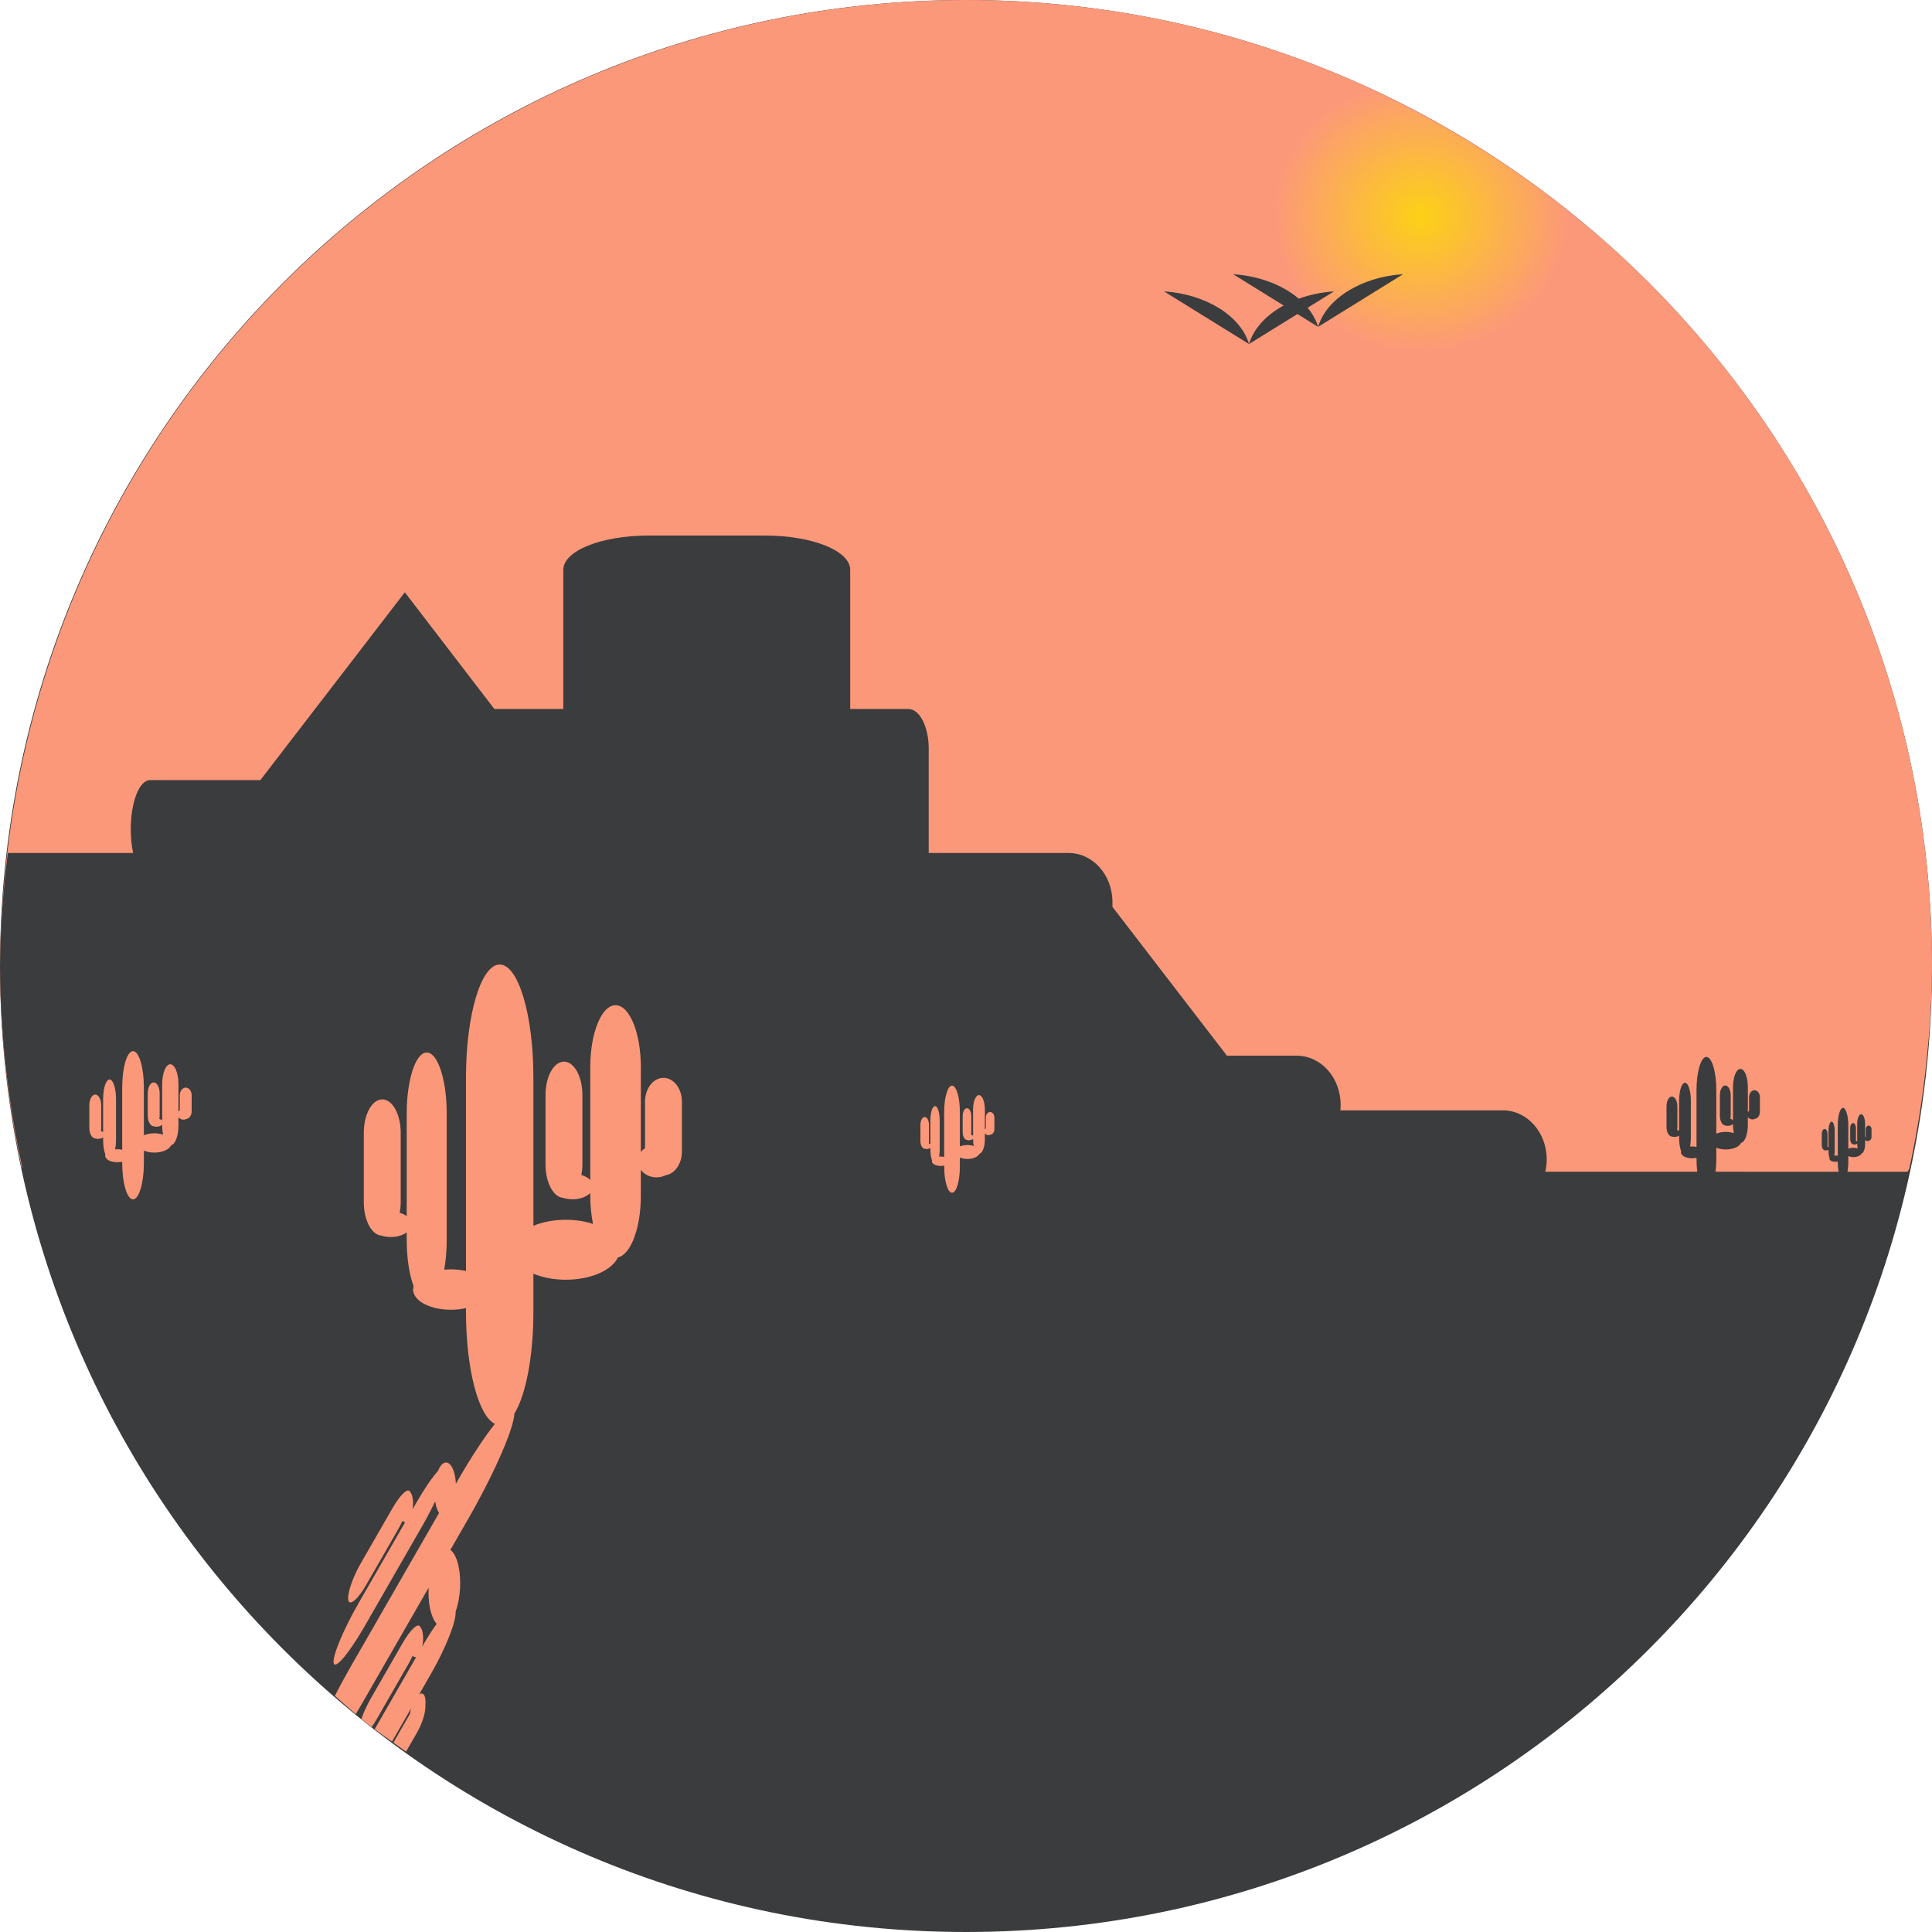
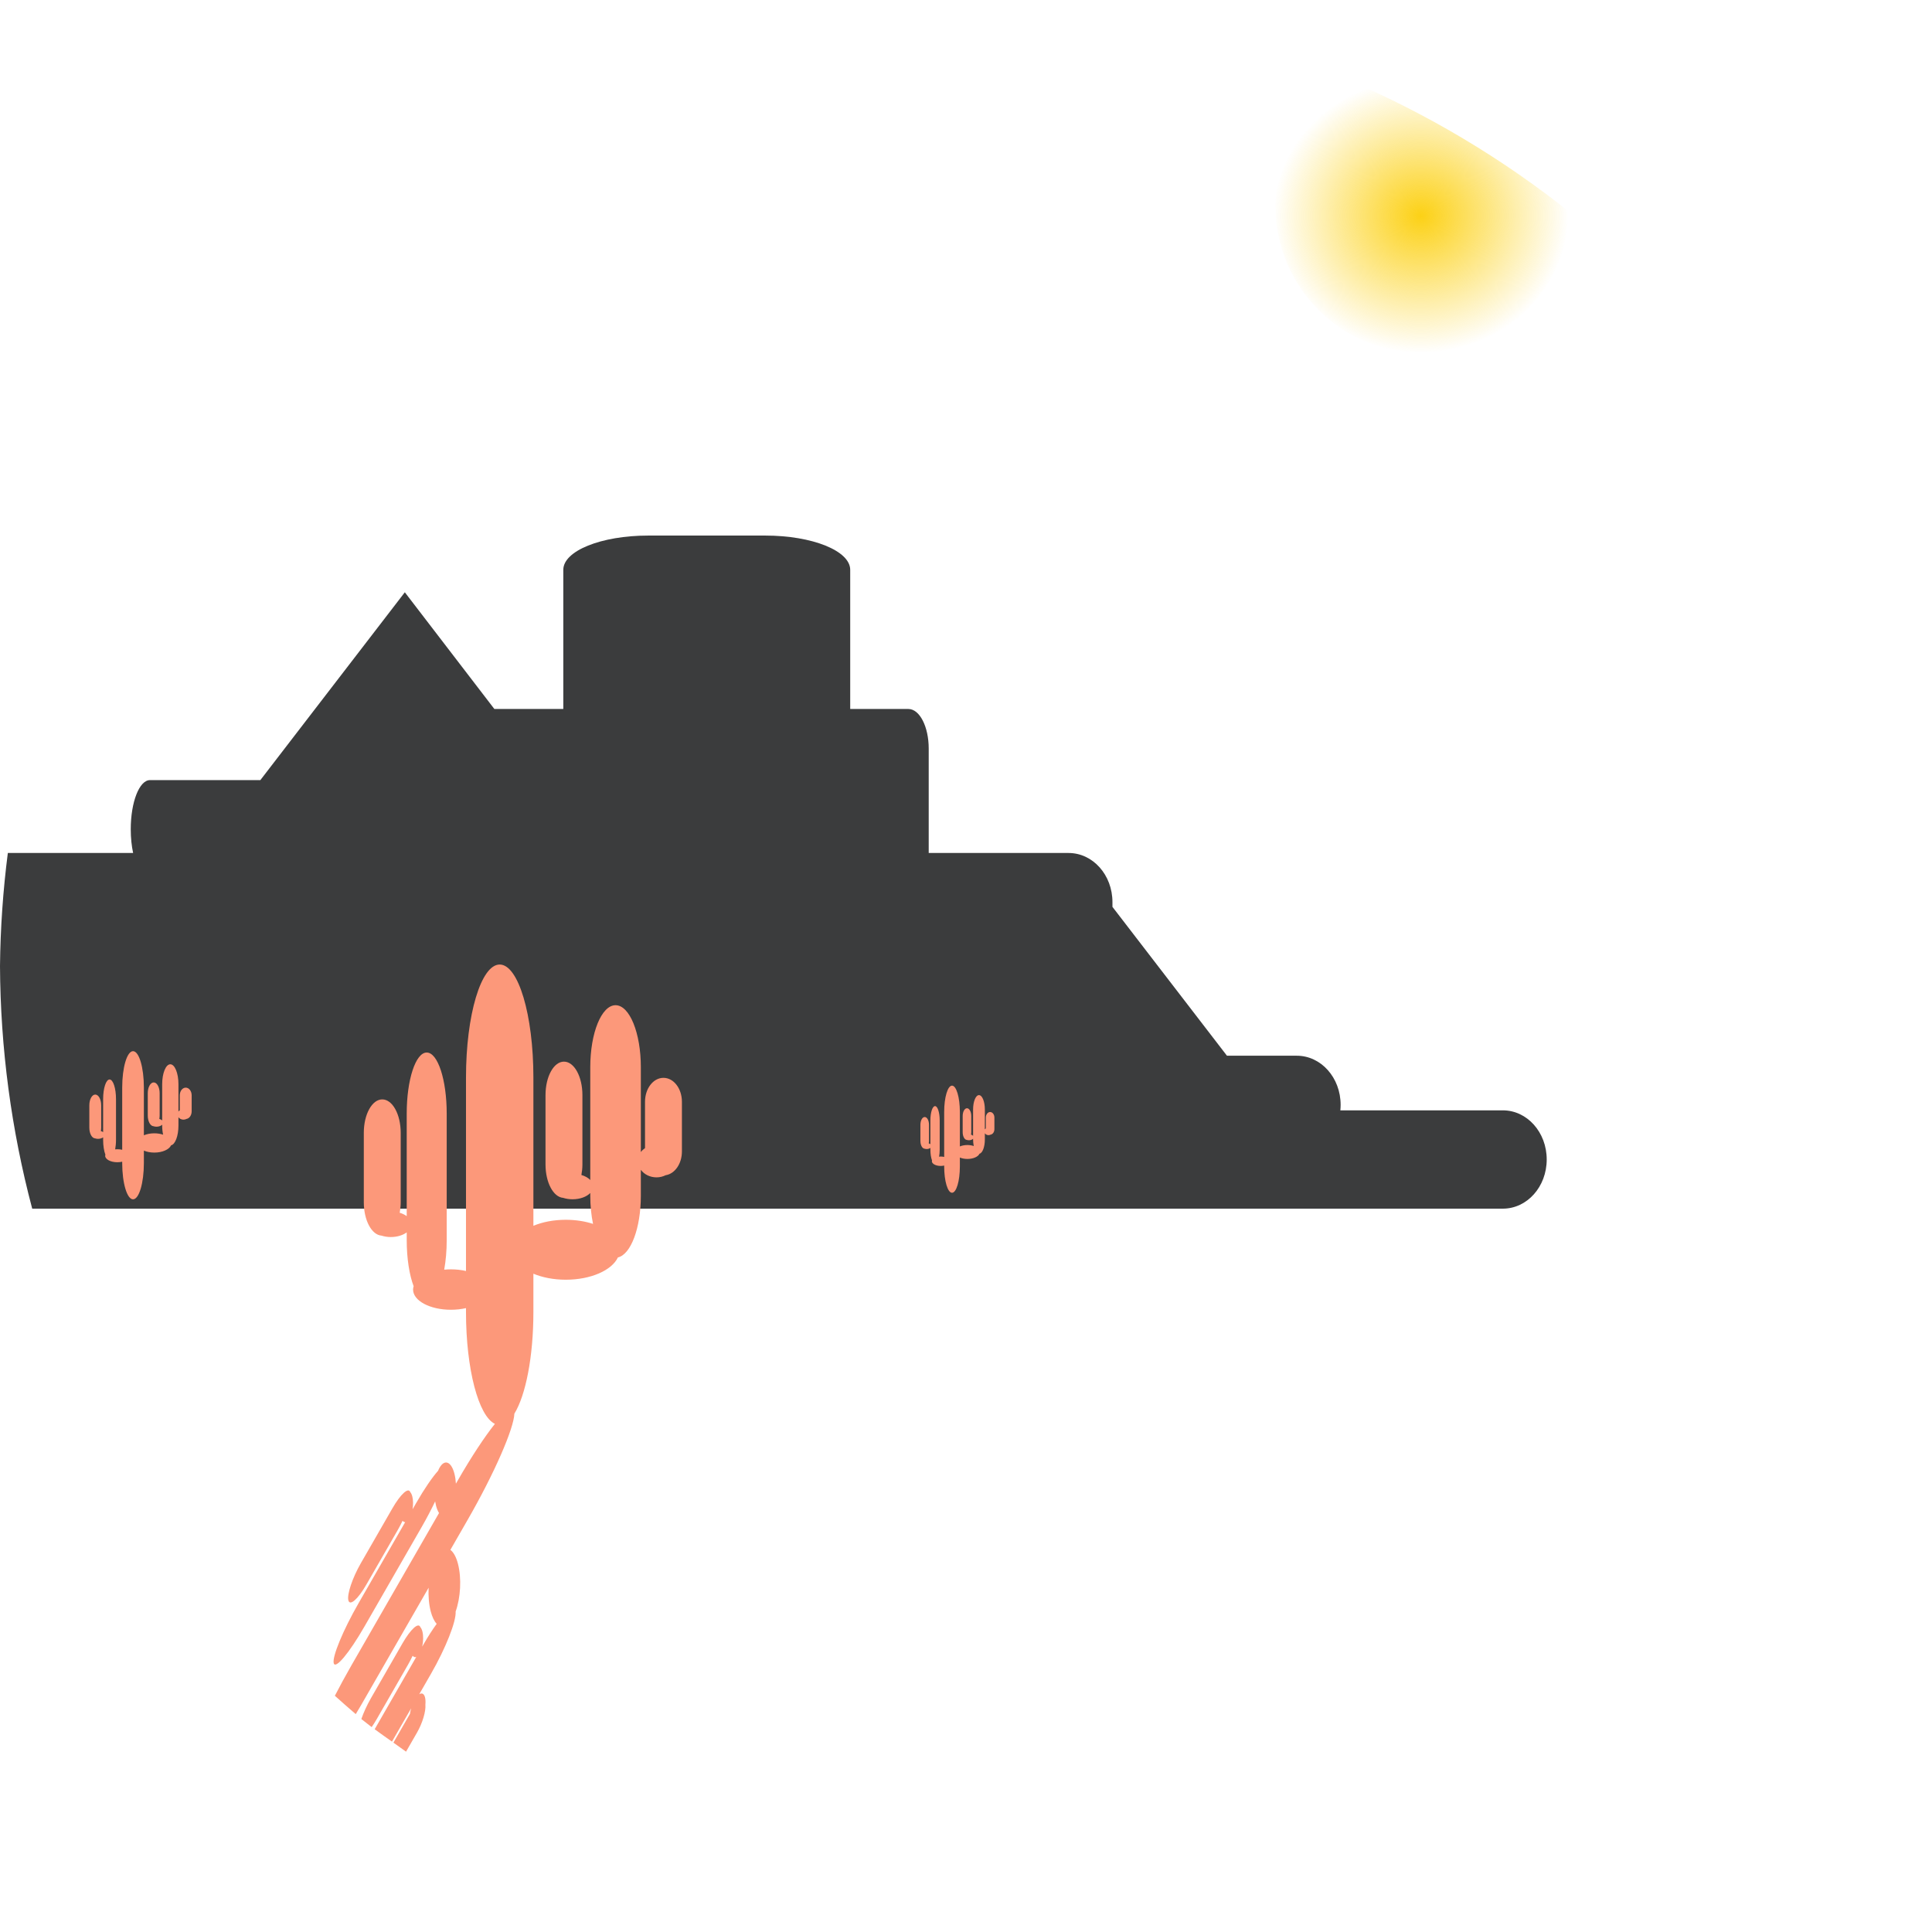
<svg xmlns="http://www.w3.org/2000/svg" height="800px" width="800px" version="1.1" id="Layer_1" viewBox="0 0 480 480" xml:space="preserve">
  <g transform="translate(952.64 -540.36)">
-     <path style="fill:#3B3C3D;" d="M-952.64,780.36c0,132.548,107.452,240,240,240s240-107.452,240-240s-107.452-240-240-240   S-952.64,647.812-952.64,780.36L-952.64,780.36z" />
-     <path style="fill:#FC987A;" d="M-712.641,540.361c-124.474,0.082-228.227,95.315-238.949,219.327   c-0.229,2.455-0.427,4.913-0.581,7.374c-0.279,4.428-0.436,8.863-0.469,13.299c0.022,7.519,0.398,15.033,1.126,22.517   c0.082,0.854,0.151,1.71,0.242,2.563c0.729,6.749,1.743,13.464,3.041,20.126c0.309,1.592,0.619,3.183,0.96,4.769l1.171,1.058   l467.365,0.09c0.161-0.234,0.297-0.486,0.446-0.729c2.077-9.498,3.575-19.113,4.486-28.792c0.26-2.506,0.481-5.01,0.663-7.512   c0.305-4.691,0.472-9.39,0.5-14.091C-472.64,647.812-580.092,540.361-712.641,540.361   C-712.64,540.361-712.641,540.361-712.641,540.361L-712.641,540.361z" />
    <g>
      <path style="fill:#3B3C3D;" d="M-791.591,673.42c-11.688,0-21.098,3.795-21.098,8.51v34.576h-17.13l-22.243-28.994l-35.896,46.666    h-27.421c-2.647,0-4.777,5.448-4.777,12.214c0,2.14,0.213,4.146,0.588,5.892h-31.126c-1.198,9.313-1.848,18.689-1.947,28.078    c0.1,20.354,2.789,40.612,8.002,60.287h365.366c6.043,0,10.908-5.448,10.908-12.214s-4.865-12.214-10.908-12.214h-40.362    c0.044-0.446,0.07-0.899,0.07-1.358c0-6.766-4.865-12.212-10.908-12.212h-17.337l-28.447-36.982v-1.172    c0-6.766-4.865-12.214-10.908-12.214h-34.74v-25.928c0-5.457-2.252-9.849-5.051-9.849h-14.452V681.93    c0-4.715-9.408-8.51-21.096-8.51H-791.591z" />
-       <path style="fill:#3B3C3D;" d="M-528.689,802.954c-1.362,0-2.457,3.678-2.457,8.245v14.111c-0.337-0.078-0.707-0.122-1.098-0.122    c-0.17,0-0.337,0.01-0.498,0.026c0.117-0.641,0.19-1.371,0.19-2.16v-9.23c0-2.465-0.65-4.449-1.458-4.449    s-1.458,1.983-1.458,4.449v7.5c-0.14-0.108-0.308-0.197-0.512-0.258c0.045-0.244,0.074-0.501,0.074-0.773v-5.06    c0-1.352-0.601-2.44-1.347-2.44s-1.347,1.088-1.347,2.44v5.06c0,1.318,0.573,2.377,1.292,2.43    c0.206,0.064,0.429,0.108,0.676,0.108c0.479,0,0.886-0.143,1.163-0.356v0.578c0,1.353,0.2,2.547,0.51,3.362    c-0.025,0.081-0.047,0.163-0.047,0.248c0,0.816,1.232,1.472,2.762,1.472c0.391,0,0.762-0.042,1.098-0.12v0.283    c0,4.567,1.095,8.243,2.457,8.243c1.362,0,2.459-3.676,2.459-8.243V825.5c0.659,0.276,1.471,0.444,2.363,0.444    c1.844,0,3.37-0.7,3.802-1.647c0.939-0.214,1.673-2.118,1.673-4.478v-1.925c0.239,0.345,0.651,0.586,1.145,0.586    c0.239,0,0.454-0.069,0.649-0.163c0.676-0.094,1.202-0.825,1.202-1.728v-3.621c0-0.968-0.601-1.748-1.347-1.748    s-1.347,0.78-1.347,1.748v3.393c-0.123,0.087-0.221,0.19-0.303,0.309v-6.226c0-2.504-0.823-4.52-1.845-4.52    s-1.845,2.015-1.845,4.52v8.249c-0.151-0.163-0.368-0.297-0.645-0.379c0.045-0.244,0.074-0.5,0.074-0.773v-5.062    c0-1.352-0.601-2.44-1.347-2.44s-1.347,1.088-1.347,2.44v5.062c0,1.319,0.574,2.379,1.294,2.43    c0.205,0.064,0.428,0.108,0.674,0.108c0.565,0,1.036-0.197,1.296-0.478v0.218c0,0.749,0.081,1.444,0.211,2.064    c-0.586-0.192-1.263-0.311-1.996-0.311c-0.893,0-1.704,0.17-2.363,0.446v-10.82C-526.23,806.632-527.327,802.954-528.689,802.954    L-528.689,802.954z M-494.748,815.604c-0.725,0-1.31,1.958-1.31,4.39v7.513c-0.179-0.041-0.376-0.065-0.584-0.065    c-0.099,0-0.184,0.02-0.278,0.029c0.066-0.349,0.113-0.732,0.113-1.166v-4.915c0-1.313-0.346-2.369-0.776-2.369    s-0.776,1.056-0.776,2.369v3.995c-0.077-0.059-0.168-0.107-0.28-0.14c0.024-0.131,0.045-0.265,0.045-0.411v-2.695    c0-0.72-0.318-1.297-0.715-1.297s-0.717,0.578-0.717,1.297v2.695c0,0.429,0.121,0.79,0.297,1.026    c0.014,0.023,0.034,0.043,0.053,0.065c0.1,0.111,0.211,0.193,0.336,0.202c0.11,0.034,0.229,0.059,0.362,0.059    c0.255,0,0.472-0.077,0.62-0.191v0.309c0,0.719,0.109,1.339,0.274,1.773c-0.017,0.048-0.027,0.096-0.027,0.147    c0,0.435,0.655,0.784,1.47,0.784c0.208,0,0.405-0.024,0.584-0.065v0.151c0,2.432,0.584,4.39,1.31,4.39s1.31-1.958,1.31-4.39    v-1.508c0.353,0.151,0.776,0.256,1.259,0.256c0.982,0,1.796-0.372,2.025-0.877c0.499-0.116,0.889-1.129,0.889-2.385v-1.026    c0.127,0.184,0.346,0.313,0.61,0.313c0.141,0,0.266-0.043,0.377-0.104c0.343-0.07,0.608-0.437,0.608-0.902v-1.929    c0-0.515-0.318-0.93-0.715-0.93c-0.397,0-0.717,0.415-0.717,0.93v1.807c-0.066,0.046-0.118,0.101-0.162,0.165v-3.316    c0-1.333-0.439-2.406-0.983-2.406s-0.981,1.073-0.981,2.406v4.392c-0.082-0.088-0.2-0.159-0.35-0.202    c0.024-0.13,0.045-0.263,0.045-0.409v-2.695c0-0.72-0.32-1.299-0.717-1.299c-0.397,0-0.715,0.58-0.715,1.299v2.695    c0,0.428,0.12,0.788,0.295,1.024c0.013,0.023,0.033,0.042,0.051,0.063c0.102,0.114,0.214,0.198,0.342,0.206    c0.109,0.034,0.229,0.057,0.36,0.057c0.3,0,0.551-0.104,0.69-0.254v0.116c0,0.414,0.053,0.783,0.127,1.122    c-0.319-0.109-0.673-0.189-1.077-0.189c-0.483,0-0.905,0.104-1.259,0.256v-5.78C-493.438,817.562-494.023,815.604-494.748,815.604    L-494.748,815.604z" />
    </g>
    <g>
      <path style="fill:#FC987A;" d="M-828.493,779.993c-4.639,0-8.373,12.525-8.373,28.082v48.061c-1.146-0.264-2.41-0.411-3.741-0.411    c-0.572,0-1.128,0.031-1.671,0.083c0.395-2.176,0.622-4.679,0.622-7.352v-31.44c0-8.398-2.214-15.159-4.967-15.159    c-2.752,0-4.969,6.761-4.969,15.159v25.491c-0.475-0.354-1.063-0.642-1.743-0.841c0.151-0.826,0.25-1.693,0.25-2.613v-17.239    c0-4.605-2.044-8.312-4.583-8.312s-4.585,3.707-4.585,8.312v17.239c0,4.477,1.935,8.094,4.376,8.292    c0.701,0.218,1.482,0.354,2.324,0.354c1.605,0,3.017-0.456,3.962-1.16v1.917c0,4.593,0.665,8.686,1.716,11.461    c-0.084,0.27-0.137,0.546-0.137,0.83c0,2.781,4.194,5.019,9.405,5.019c1.331,0,2.595-0.147,3.741-0.411v0.963    c0,14.201,3.112,25.869,7.183,27.797c-2.517,3.151-5.779,8.064-9.247,14.095l-0.44,0.765c-0.052-0.873-0.173-1.722-0.373-2.493    c-0.782-3.015-2.43-3.669-3.696-1.469c-0.132,0.229-0.247,0.49-0.36,0.759c-1.422,1.585-3.373,4.407-5.469,8.052l-0.872,1.516    c0.178-1.103,0.172-2.28-0.068-3.208c-0.126-0.487-0.304-0.831-0.508-1.064c-0.455-1.259-2.393,0.486-4.431,4.03l-7.846,13.643    c-2.095,3.644-3.475,7.76-3.094,9.23c0.381,1.469,2.375-0.282,4.47-3.926l7.846-13.643c0.418-0.727,0.798-1.471,1.151-2.212    c0.193,0.235,0.413,0.347,0.645,0.342l-11.6,20.172c-3.822,6.646-6.566,13.279-6.153,14.872s3.823-2.476,7.644-9.122l14.305-24.88    c1.225-2.13,2.319-4.241,3.254-6.202c0.059,0.362,0.126,0.718,0.213,1.056c0.2,0.771,0.456,1.382,0.749,1.836l-21.872,38.037    c-1.437,2.499-2.764,4.965-4.009,7.368c1.708,1.544,3.439,3.064,5.191,4.559c0.443-0.746,0.878-1.453,1.329-2.237l16.772-29.165    c-0.091,2.041,0.062,4.098,0.518,5.856c0.373,1.438,0.893,2.478,1.487,3.116c-1.025,1.413-2.138,3.119-3.293,5.129l-0.307,0.535    c0.288-1.255,0.329-2.694,0.045-3.788c-0.126-0.487-0.305-0.833-0.51-1.065c-0.457-1.254-2.394,0.49-4.431,4.032l-7.844,13.643    c-0.994,1.729-1.818,3.556-2.379,5.164c0.851,0.674,1.706,1.343,2.566,2.005c0.386-0.553,0.783-1.161,1.188-1.866l7.844-13.643    c0.419-0.728,0.798-1.473,1.151-2.214c0.261,0.32,0.571,0.419,0.893,0.295l-10.328,17.962c1.421,1.041,2.854,2.066,4.298,3.075    l4.761-8.278c-0.132,0.463-0.228,0.929-0.295,1.384l-4.11,7.148c1.04,0.756,2.085,1.504,3.137,2.243l2.731-4.75    c1.374-2.389,2.232-5.328,2.076-6.938c0.058-0.678,0.037-1.307-0.092-1.803c-0.247-0.952-0.803-1.189-1.44-0.773l2.932-5.097    c3.678-6.395,6.292-13.057,6.114-15.454c1.223-3.401,1.517-8.244,0.582-11.848c-0.454-1.752-1.125-2.917-1.886-3.474l4.325-7.523    c6.563-11.412,11.448-22.605,11.573-26.319c2.799-4.535,4.726-14.104,4.726-25.263v-9.507c2.24,0.934,5.019,1.494,8.049,1.494    c6.238,0,11.439-2.346,12.949-5.54c3.204-0.72,5.698-7.28,5.698-15.326v-6.442c0.824,1.13,2.259,1.879,3.905,1.879    c0.826,0,1.59-0.205,2.261-0.535c2.28-0.349,4.038-2.848,4.038-5.903v-12.34c0-3.296-2.046-5.951-4.585-5.951    s-4.583,2.655-4.583,5.951v11.502c-0.403,0.28-0.758,0.61-1.036,0.991v-21.088c0-8.53-2.803-15.399-6.284-15.399    s-6.282,6.868-6.282,15.399v28.023c-0.519-0.538-1.28-0.97-2.203-1.24c0.151-0.826,0.252-1.693,0.252-2.613v-17.239    c0-4.605-2.044-8.312-4.583-8.312s-4.585,3.707-4.585,8.312v17.239c0,4.474,1.933,8.091,4.372,8.292    c0.702,0.219,1.484,0.354,2.328,0.354c1.892,0,3.522-0.627,4.419-1.557v0.676c0,2.525,0.25,4.896,0.686,6.995    c-1.986-0.645-4.292-1.02-6.767-1.02c-3.03,0-5.809,0.56-8.049,1.494v-36.832C-820.118,792.518-823.854,779.993-828.493,779.993    L-828.493,779.993z" />
      <path style="fill:#FC987A;" d="M-919.586,801.521c-1.492,0-2.693,4.03-2.693,9.035v15.461c-0.369-0.085-0.775-0.134-1.204-0.134    c-0.187,0-0.368,0.012-0.545,0.029c0.129-0.703,0.209-1.501,0.209-2.367v-10.114c0-2.701-0.713-4.877-1.599-4.877    s-1.599,2.176-1.599,4.877v8.2c-0.152-0.113-0.346-0.201-0.563-0.265c0.049-0.267,0.084-0.548,0.084-0.845v-5.546    c0-1.481-0.659-2.674-1.476-2.674s-1.474,1.192-1.474,2.674v5.546c0,1.443,0.625,2.603,1.413,2.662    c0.225,0.07,0.47,0.12,0.741,0.12c0.516,0,0.971-0.147,1.274-0.373v0.617c0,1.483,0.219,2.791,0.559,3.684    c-0.028,0.088-0.051,0.177-0.051,0.269c0,0.895,1.349,1.614,3.026,1.614c0.429,0,0.835-0.047,1.204-0.132v0.311    c0,5.005,1.201,9.033,2.693,9.033c1.492,0,2.693-4.029,2.693-9.033v-3.067c0.722,0.303,1.612,0.488,2.59,0.488    c2.02,0,3.694-0.766,4.167-1.805c1.029-0.236,1.831-2.322,1.831-4.907v-2.074c0.265,0.364,0.727,0.605,1.257,0.605    c0.276,0,0.531-0.069,0.753-0.183c0.72-0.127,1.274-0.916,1.274-1.887v-3.971c0-1.06-0.659-1.913-1.476-1.913    s-1.474,0.852-1.474,1.913v3.702c-0.13,0.09-0.245,0.195-0.334,0.318v-6.784c0-2.744-0.901-4.954-2.021-4.954    s-2.021,2.21-2.021,4.954v9.015c-0.166-0.172-0.414-0.306-0.71-0.393c0.049-0.267,0.082-0.549,0.082-0.847v-5.546    c0-1.481-0.659-2.674-1.476-2.674s-1.474,1.192-1.474,2.674v5.546c0,1.447,0.628,2.611,1.419,2.664    c0.224,0.069,0.468,0.118,0.737,0.118c0.608,0,1.132-0.202,1.421-0.501v0.218c0,0.82,0.088,1.581,0.231,2.261    c-0.643-0.211-1.384-0.338-2.187-0.338c-0.978,0-1.868,0.185-2.59,0.488v-11.856    C-916.892,805.552-918.093,801.521-919.586,801.521L-919.586,801.521z" />
      <path style="fill:#FC987A;" d="M-716.112,810.084c-1.079,0-1.949,2.912-1.949,6.531v11.18c-0.267-0.062-0.56-0.098-0.87-0.098    c-0.142,0-0.265,0.03-0.399,0.043c0.095-0.513,0.154-1.099,0.154-1.734v-7.311c0-1.953-0.515-3.527-1.155-3.527    c-0.64,0-1.155,1.574-1.155,3.527v5.941c-0.114-0.087-0.248-0.16-0.414-0.208c0.036-0.194,0.067-0.391,0.067-0.607v-4.01    c0-1.071-0.475-1.932-1.065-1.932s-1.067,0.862-1.067,1.932v4.01c0,1.044,0.454,1.883,1.024,1.925    c0.163,0.05,0.34,0.086,0.536,0.086c0.379,0,0.701-0.115,0.921-0.283v0.458c0,1.07,0.157,2.014,0.403,2.66    c-0.021,0.065-0.035,0.131-0.035,0.199c0,0.647,0.975,1.168,2.187,1.168c0.31,0,0.603-0.035,0.87-0.096v0.224    c0,3.618,0.87,6.533,1.949,6.533s1.947-2.914,1.947-6.533v-2.216c0.522,0.219,1.165,0.352,1.872,0.352    c1.46,0,2.67-0.553,3.012-1.303c0.744-0.17,1.323-1.679,1.323-3.548v-1.529c0.189,0.275,0.516,0.468,0.909,0.468    c0.19,0,0.359-0.053,0.514-0.128c0.535-0.075,0.952-0.655,0.952-1.37v-2.868c0-0.767-0.477-1.384-1.067-1.384    s-1.065,0.617-1.065,1.384v2.687c-0.098,0.07-0.177,0.152-0.242,0.248v-4.934c0-1.984-0.651-3.582-1.46-3.582    s-1.462,1.598-1.462,3.582v6.534c-0.122-0.132-0.297-0.242-0.522-0.307c0.036-0.193,0.068-0.392,0.068-0.607v-4.008    c0-1.071-0.475-1.932-1.065-1.932s-1.067,0.862-1.067,1.932v4.008c0,1.045,0.455,1.887,1.026,1.927    c0.162,0.05,0.337,0.084,0.532,0.084c0.448,0,0.822-0.157,1.028-0.379v0.175c0,0.594,0.065,1.144,0.168,1.636    c-0.465-0.152-1-0.246-1.581-0.246c-0.707,0-1.351,0.133-1.872,0.352v-8.571C-714.165,812.997-715.033,810.084-716.112,810.084    L-716.112,810.084z" />
    </g>
    <radialGradient id="SVGID_1_" cx="-1552.123" cy="955.347" r="36.573" gradientTransform="matrix(1.001 0 0 -0.93 954.041 1482.442)" gradientUnits="userSpaceOnUse">
      <stop offset="0" style="stop-color:#FCD116" />
      <stop offset="1" style="stop-color:#FCD116;stop-opacity:0" />
    </radialGradient>
    <path style="fill:url(#SVGID_1_);" d="M-617.979,560.116c-11.022,6.613-17.773,18.519-17.788,31.373   c0,20.236,16.405,36.64,36.64,36.64c19.577-0.024,35.677-15.433,36.558-34.99C-579.469,579.688-598.107,568.58-617.979,560.116z" />
-     <path style="fill:#3B3C3D;" d="M-646.277,608.482l12.552,7.777c-4.429,2.418-7.49,5.826-8.602,9.576l12.03-7.453l5.139,3.185   c-0.495-1.658-1.376-3.262-2.607-4.751l6.558-4.063c-3.038,0.2-6.017,0.818-8.756,1.816   C-634.029,611.097-639.949,608.889-646.277,608.482z M-625.158,621.566l21.121-13.085   C-614.382,609.144-623.09,614.539-625.158,621.566z M-642.327,625.834c-2.07-7.026-10.778-12.42-21.121-13.083L-642.327,625.834z" />
  </g>
</svg>